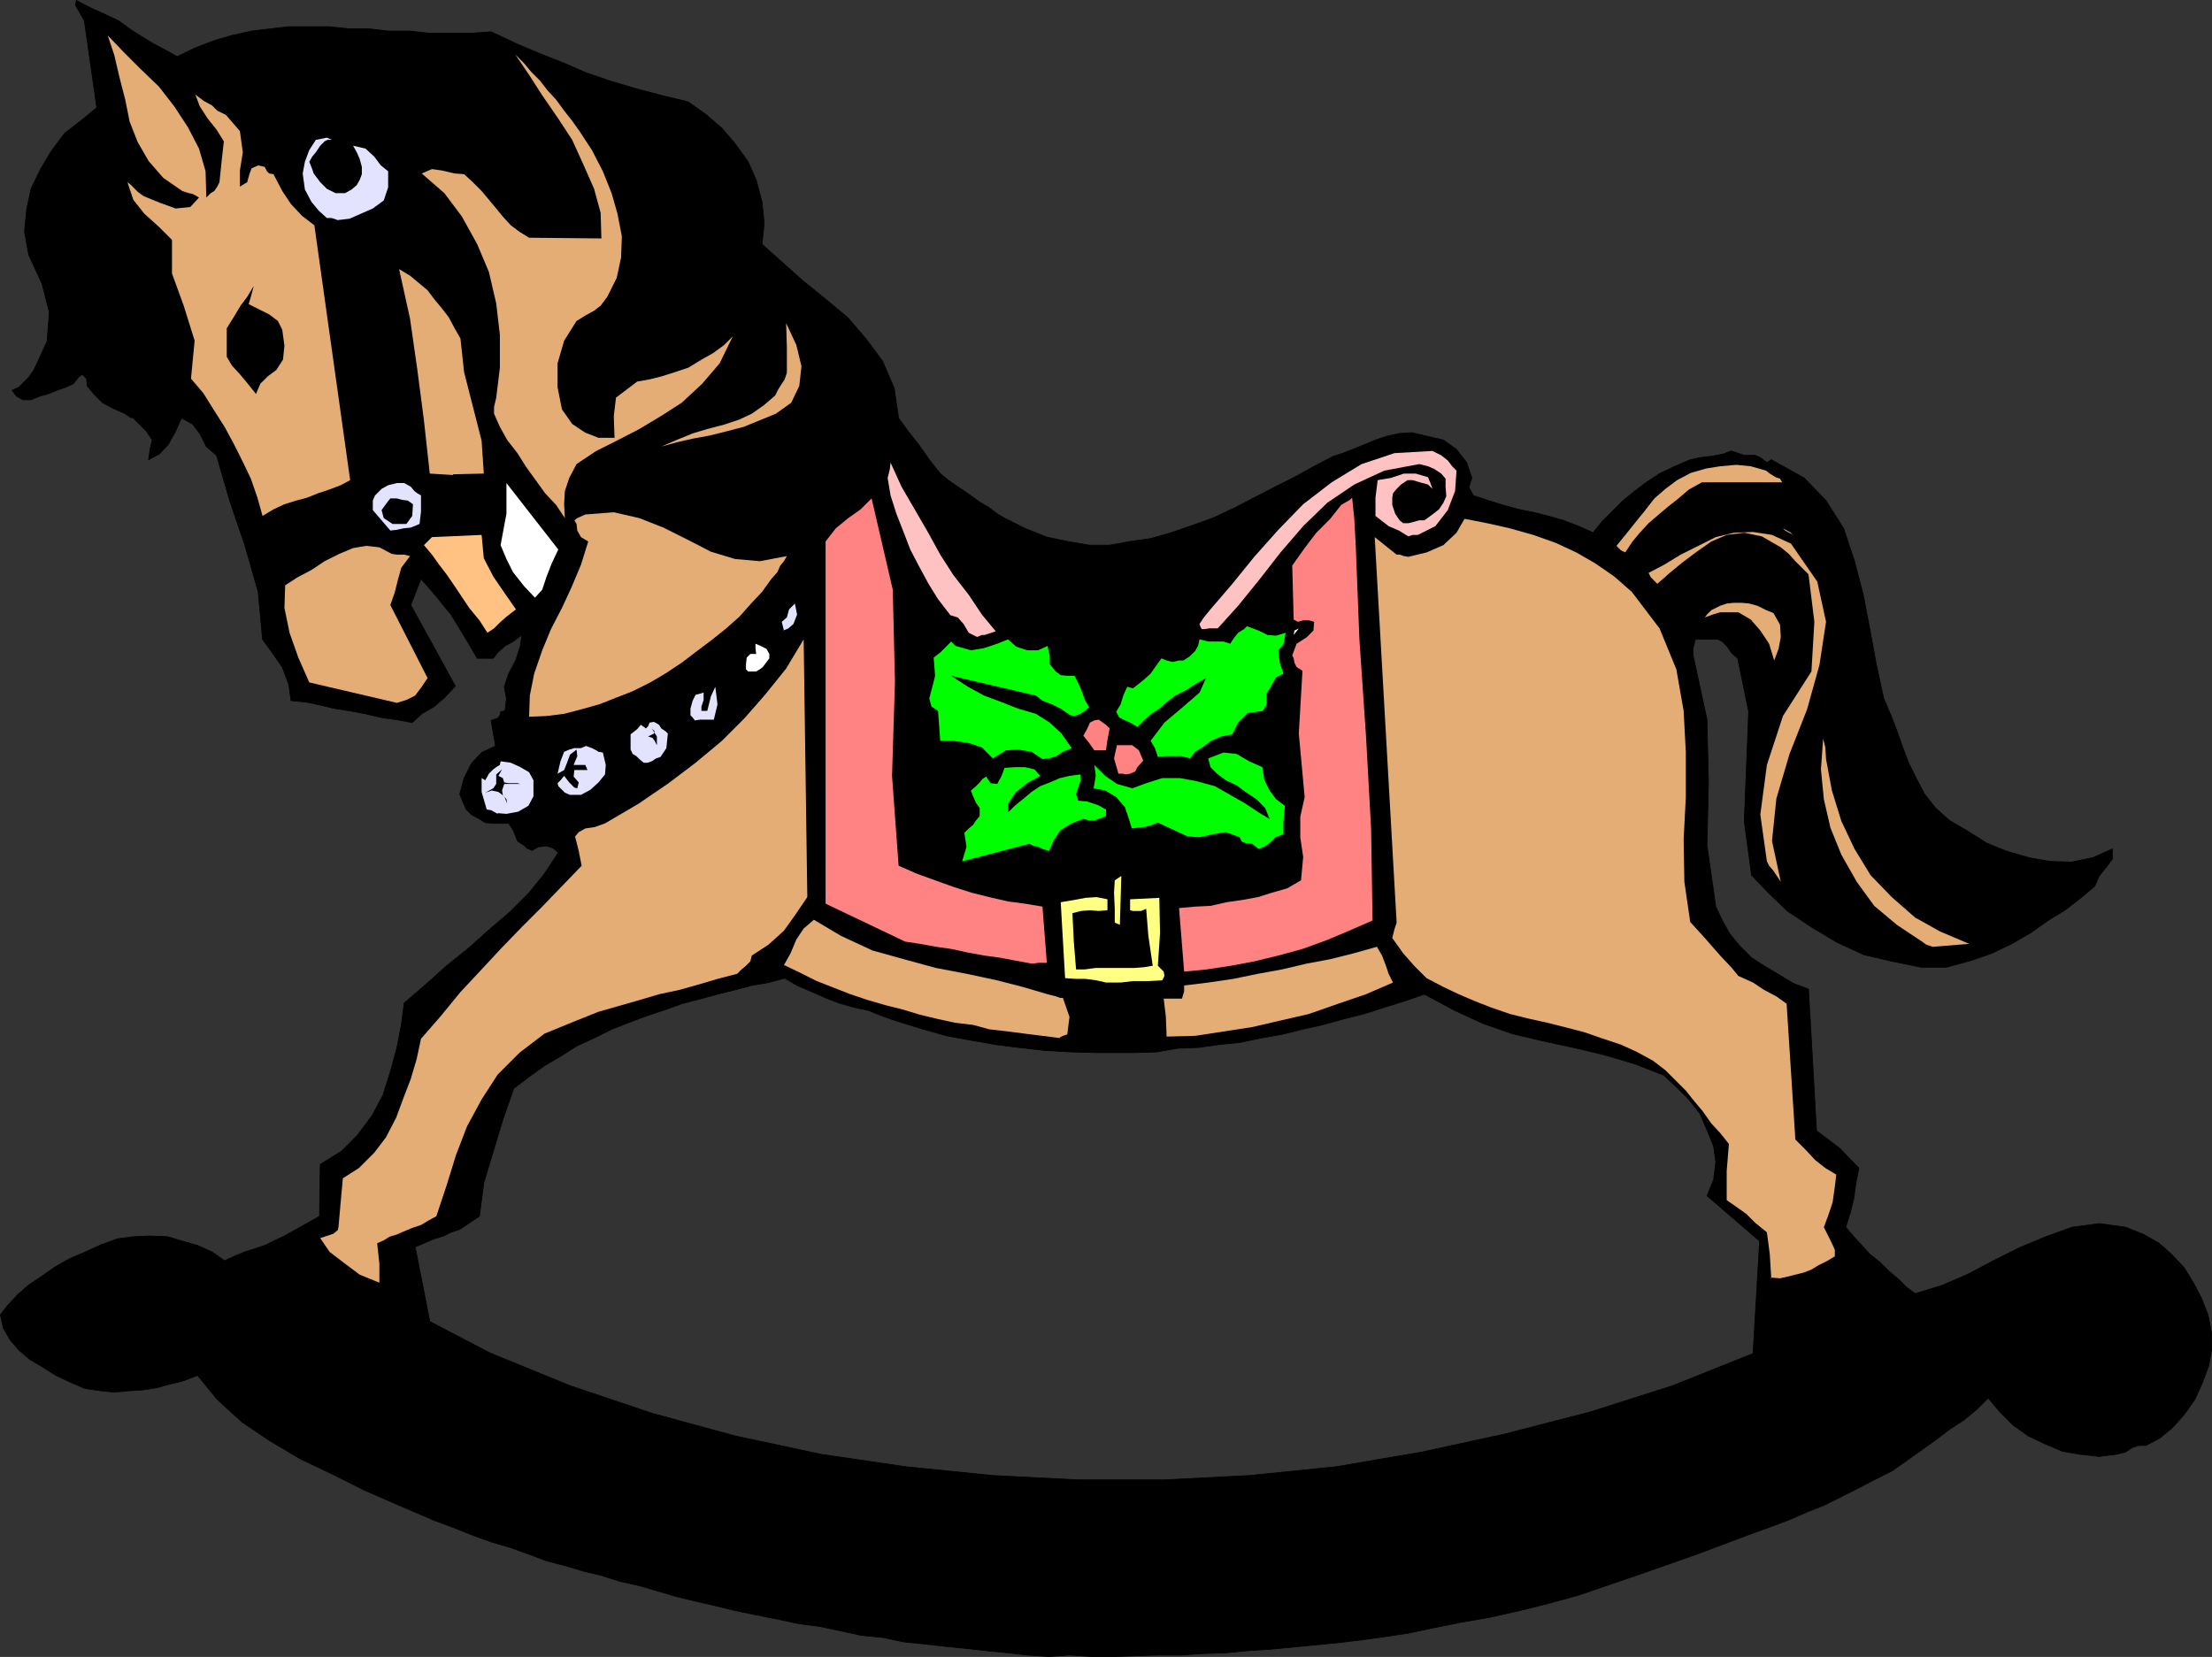
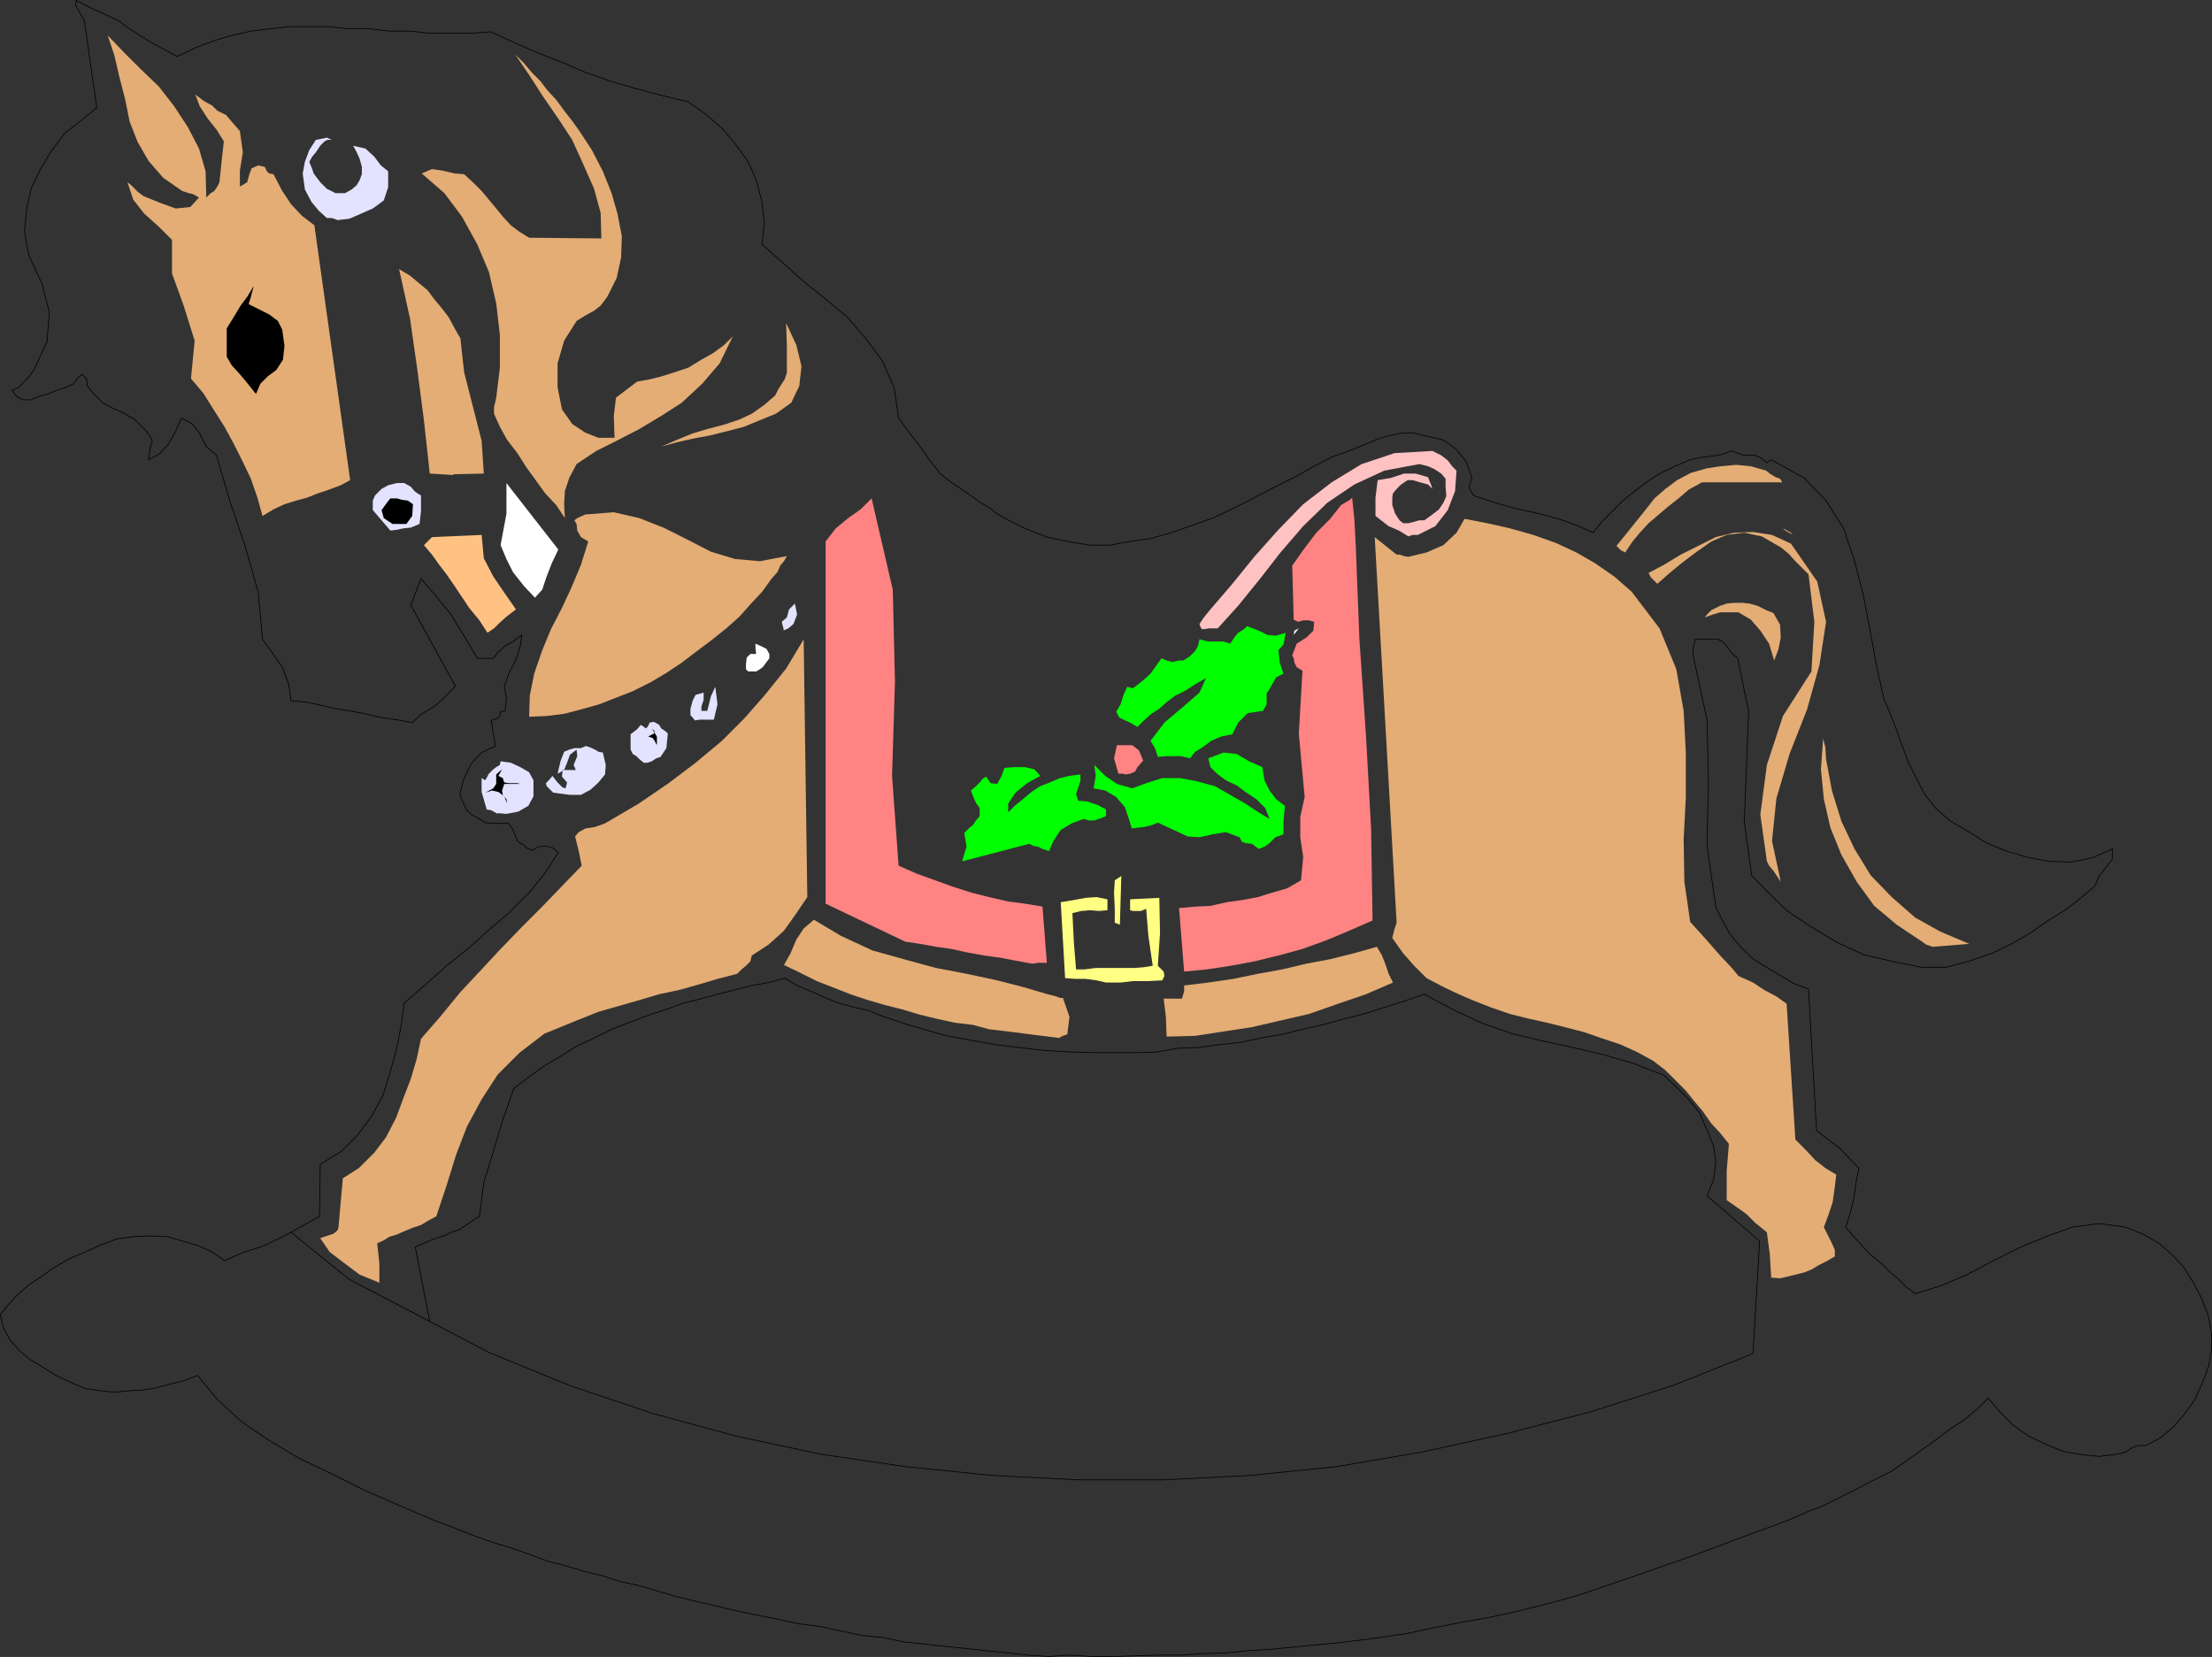
<svg xmlns="http://www.w3.org/2000/svg" xmlns:ns1="http://sodipodi.sourceforge.net/DTD/sodipodi-0.dtd" xmlns:ns2="http://www.inkscape.org/namespaces/inkscape" version="1.0" width="129.51mm" height="97.025mm" id="svg44" ns1:docname="Rocking Horse 01.wmf">
  <rect width="100%" height="100%" fill="#333333" stroke="none" />
  <ns1:namedview id="namedview44" pagecolor="#ffffff" bordercolor="#000000" borderopacity="0.25" ns2:showpageshadow="2" ns2:pageopacity="0.0" ns2:pagecheckerboard="0" ns2:deskcolor="#d1d1d1" ns2:document-units="mm" />
  <defs id="defs1">
    <pattern id="WMFhbasepattern" patternUnits="userSpaceOnUse" width="6" height="6" x="0" y="0" />
  </defs>
-   <path style="fill:#000000;fill-opacity:1;fill-rule:evenodd;stroke:none" d="m 77.164,283.073 31.189,16.323 17.776,7.273 18.261,6.141 18.422,5.01 18.907,4.04 18.746,2.748 19.23,1.939 18.907,0.97 h 18.907 l 19.069,-0.97 19.069,-1.939 18.907,-3.232 18.584,-4.04 18.746,-4.849 18.261,-5.818 17.776,-7.111 1.454,-24.889 -11.635,-10.02 1.454,-3.556 0.485,-3.879 -0.485,-3.556 -1.454,-3.556 -1.616,-3.717 -2.424,-3.071 -2.586,-2.586 -2.909,-2.748 -6.626,-2.586 -6.626,-1.939 -6.787,-1.616 -6.787,-1.455 -6.787,-1.616 -6.464,-2.263 -6.302,-2.909 -6.626,-3.556 -4.202,1.455 -4.686,1.455 -4.525,1.455 -4.525,1.131 -4.686,1.293 -4.363,0.97 -4.525,1.131 -4.686,0.808 -4.525,0.97 -4.686,0.485 -4.686,0.646 -4.525,0.162 -4.525,0.808 -4.848,0.162 h -4.525 -4.04 l -5.818,-0.162 -5.656,-0.323 -5.656,-0.646 -5.171,-0.646 -5.494,-0.97 -5.333,-0.97 -5.171,-1.455 -5.818,-1.778 -3.232,-1.131 -3.232,-1.293 -3.07,-0.646 -3.394,-0.97 -2.909,-1.131 -2.909,-1.293 -3.394,-1.455 -2.747,-1.616 -3.555,0.97 -3.717,0.646 -3.717,0.97 -3.878,0.97 -3.555,0.97 -4.363,1.131 -3.555,1.293 -4.363,1.455 -3.878,1.455 -3.717,1.455 -3.878,1.939 -3.878,1.778 -3.555,2.263 -3.555,2.101 -3.394,2.424 -3.394,2.586 -2.424,6.95 -2.101,6.95 -2.101,6.95 -0.97,7.434 -1.454,0.97 -1.454,0.97 -1.454,0.97 -1.939,0.646 -1.616,0.808 -2.101,0.646 -4.202,1.778 3.232,16.485 -17.938,-9.374 -12.766,-10.344 6.302,-3.556 0.162,-11.475 4.686,-2.909 3.555,-3.556 3.232,-4.364 2.424,-4.525 1.616,-5.172 1.454,-5.333 0.97,-5.01 0.646,-4.849 4.686,-4.04 4.686,-4.202 4.848,-3.879 4.686,-4.202 4.363,-3.717 4.363,-4.364 3.394,-4.202 3.07,-4.687 -1.131,-0.97 -1.454,-0.485 -1.778,0.162 -1.454,0.808 -1.131,-0.485 -0.646,-0.646 -0.808,-0.485 -0.646,-0.485 -0.97,-2.424 -0.97,-1.455 h -1.939 -1.454 l -1.778,-0.162 -1.293,-0.808 -1.778,-0.97 -1.131,-1.131 -0.808,-1.778 -0.646,-1.616 0.97,-3.556 1.616,-3.232 2.262,-2.424 3.07,-1.455 -0.485,-2.748 -0.485,-2.909 1.454,-0.485 0.485,-0.646 0.162,-0.808 0.97,-0.162 0.323,-2.748 -0.485,-2.586 0.97,-2.909 1.616,-3.071 0.97,-3.071 0.323,-2.424 -1.939,1.455 -1.778,0.97 -1.616,1.455 -0.97,1.293 h -0.97 -0.97 -0.97 -0.646 l -2.747,-4.687 -3.07,-5.01 -3.555,-4.364 -3.07,-3.556 -2.262,5.818 9.858,17.94 -2.424,2.586 -2.262,1.939 -2.747,1.616 -2.101,1.939 -3.555,-0.646 -3.394,-0.485 -3.394,-0.808 -3.394,-0.646 -3.232,-0.485 -3.394,-0.808 -3.07,-0.646 -3.394,-0.323 -0.485,-3.556 -1.454,-3.879 -2.262,-3.232 -2.101,-2.909 -0.97,-10.505 -2.909,-10.182 -3.394,-10.02 -2.909,-10.02 -2.262,-1.939 -1.454,-2.909 -1.616,-2.101 -2.424,-1.293 -1.293,2.909 -1.616,2.909 -1.939,2.101 -2.424,1.293 0.323,-2.424 0.485,-1.939 -1.293,-1.939 -0.97,-0.97 -0.97,-0.97 -0.97,-0.97 -0.646,-0.162 -1.131,-0.808 -2.586,-1.131 -2.424,-1.293 -1.939,-1.939 -1.454,-1.778 -0.162,-1.616 -0.97,-0.97 -0.808,0.646 -1.131,1.455 -1.778,0.808 -1.939,0.646 -1.939,0.808 -1.778,0.485 -1.939,0.808 H 5.09 L 3.636,87.678 2.666,86.385 4.121,85.738 5.414,84.445 6.383,83.475 7.514,81.859 10.423,75.556 10.908,69.091 9.292,62.788 6.383,56.485 5.414,51.314 5.898,46.303 6.868,41.778 8.969,37.414 11.393,33.374 14.302,29.495 17.857,26.748 21.412,23.839 18.665,4.606 17.857,3.152 17.21,2.02 16.726,1.212 l 0.162,-1.131 3.07,1.616 3.232,1.455 3.07,1.455 2.424,1.778 2.262,1.455 2.909,1.778 2.747,1.455 2.586,1.455 4.04,-1.939 4.202,-1.616 3.878,-1.131 4.363,-0.97 4.04,-0.485 4.202,-0.485 h 4.525 4.363 l 4.525,0.485 h 4.525 l 4.04,0.485 h 4.848 l 4.363,0.485 h 4.525 4.525 l 4.525,-0.323 5.494,2.586 5.333,2.263 5.333,2.101 4.848,2.101 5.656,1.939 5.494,1.616 5.494,1.455 5.979,1.455 3.878,2.747 3.555,3.071 2.909,3.394 2.909,4.04 1.778,4.04 1.293,4.849 0.485,4.687 -0.485,4.687 4.525,4.04 4.525,4.04 5.01,4.04 4.848,4.04 4.04,4.687 3.717,5.01 2.586,5.98 0.97,6.626 2.101,2.909 2.424,3.071 2.262,3.232 2.424,3.071 1.778,1.455 1.616,1.131 1.939,1.293 1.616,1.131 1.778,1.293 1.939,1.131 1.939,1.455 1.616,0.97 4.525,2.263 4.848,1.939 4.686,0.97 4.686,0.808 h 4.525 l 4.525,-0.808 4.525,-0.646 4.525,-1.293 4.686,-1.616 4.525,-1.616 4.848,-2.263 4.363,-2.263 4.363,-2.263 4.525,-2.263 4.363,-2.424 4.363,-2.263 2.101,-0.646 2.424,-0.97 2.424,-0.97 2.262,-0.97 2.424,-0.808 2.909,-0.646 2.747,-0.162 2.747,0.646 4.202,0.97 2.909,2.101 2.262,2.909 1.131,3.394 -0.646,2.101 0.97,1.778 3.394,1.131 3.07,0.97 3.555,0.97 3.232,0.646 3.232,0.808 3.394,0.97 3.394,1.293 3.232,1.455 1.939,-2.424 2.262,-2.263 2.424,-2.424 2.586,-2.101 2.586,-1.939 2.909,-1.939 3.394,-1.616 3.394,-1.455 2.262,-0.485 2.747,-0.323 2.424,-0.485 1.616,-0.646 1.454,0.485 1.454,0.485 h 1.131 1.293 l 1.131,0.485 0.808,0.646 0.646,0.485 0.97,-0.646 7.272,4.04 4.848,5.01 3.878,6.141 2.424,7.273 1.939,7.434 1.454,7.596 1.454,7.919 1.616,7.434 1.454,3.394 1.454,3.717 1.131,3.232 1.454,3.879 1.778,3.556 1.778,3.394 2.424,3.071 3.07,2.747 3.878,2.263 4.363,2.748 4.363,1.778 5.01,1.455 4.525,0.808 4.848,0.162 4.686,-0.97 4.363,-1.939 v 2.263 l -1.454,1.939 -1.454,1.778 -0.97,2.263 -3.07,2.586 -3.555,2.747 -3.717,2.263 -3.878,2.748 -4.202,2.424 -4.363,2.101 -4.686,1.616 -5.333,1.455 h -5.656 l -6.302,-1.293 -6.302,-1.455 -5.979,-2.748 -5.656,-3.394 -5.333,-3.556 -4.202,-4.04 -3.717,-3.879 -1.616,-11.96 0.485,-11.96 0.485,-12.283 -2.424,-11.798 -1.293,-1.131 -1.131,-1.616 -0.97,-0.97 -0.97,-0.485 h -1.454 -1.454 -0.97 -1.131 l -0.485,1.939 v 1.616 l 3.07,14.222 0.323,13.899 -0.323,13.899 1.939,13.576 1.454,3.071 1.616,2.909 2.262,2.748 2.586,2.586 2.747,1.778 3.232,1.939 3.232,1.939 3.394,1.293 1.778,31.354 2.586,1.939 2.747,2.101 2.101,2.263 1.939,1.939 -0.646,3.232 -0.485,3.556 -0.808,3.232 -0.97,3.071 1.778,2.101 1.778,1.939 1.778,1.939 2.424,1.939 1.939,1.939 1.939,1.616 1.778,1.778 1.939,1.455 5.818,-1.778 5.656,-2.424 5.818,-3.071 5.818,-2.909 5.818,-2.424 5.818,-2.101 5.979,-0.808 5.818,0.808 4.04,1.616 3.394,1.939 2.747,2.424 2.747,2.909 2.101,3.394 1.778,3.394 1.454,3.717 0.808,4.04 v 3.717 l -0.646,3.556 -1.454,3.879 -1.616,3.556 -2.262,3.232 -2.586,2.909 -2.909,2.424 -3.07,1.616 h -1.616 l -1.454,0.485 -1.454,0.97 -1.939,0.485 -3.878,0.485 -4.363,-0.485 -3.717,-0.646 -4.202,-1.778 -3.394,-1.616 -3.394,-2.424 -2.909,-2.909 -2.586,-3.071 -2.424,2.424 -2.909,2.424 -3.232,2.101 -2.747,2.101 -3.394,2.424 -3.394,2.424 -3.232,2.263 -3.878,1.939 -3.394,1.778 -3.878,1.939 -3.878,1.939 -3.717,1.455 -4.04,1.778 -3.878,1.455 -4.04,1.455 -3.878,1.455 -3.878,1.455 -3.878,1.455 -4.04,1.455 -3.717,1.293 -6.464,2.263 -6.626,2.263 -6.141,2.101 -6.464,1.778 -6.464,1.616 -6.464,1.455 -6.464,1.131 -6.464,1.293 -5.333,1.131 -5.333,0.808 -4.686,0.646 -5.333,0.646 -5.01,0.485 -5.01,0.485 -5.01,0.485 -5.171,0.323 -4.848,0.485 -5.171,0.162 -4.686,0.323 h -5.171 l -5.01,0.162 -4.686,0.162 h -4.848 l -5.01,-0.323 -4.525,0.323 -4.848,-0.323 -4.202,-0.485 -4.848,-0.485 -4.363,-0.485 -4.848,-0.485 -4.202,-0.485 -4.848,-0.485 -4.525,-0.97 -4.848,-0.485 -4.525,-0.97 -4.525,-0.97 -4.848,-0.646 -4.525,-0.97 -4.848,-0.97 -4.686,-0.97 -4.686,-1.131 -4.202,-0.97 -4.04,-0.97 -4.363,-1.293 -3.878,-1.131 -4.363,-0.97 -4.04,-1.293 -4.04,-0.97 -3.717,-1.131 -4.363,-1.131 -3.878,-1.455 -4.04,-1.455 -4.363,-1.293 -4.04,-1.455 -4.04,-1.616 -4.363,-1.616 -7.918,-3.394 -7.757,-3.394 -7.11,-3.556 -7.11,-3.394 -6.787,-4.04 -5.979,-4.04 -5.494,-5.01 -4.363,-5.333 -3.394,1.293 -2.747,0.646 -2.909,0.808 -3.232,0.485 -2.747,0.162 -3.394,0.323 -3.07,-0.323 -3.394,-0.485 -3.394,-1.455 -3.07,-1.455 -3.07,-1.939 -2.747,-1.616 -2.424,-2.101 -1.939,-2.263 -1.454,-2.586 -0.646,-2.909 1.616,-2.101 2.262,-2.424 2.424,-2.101 2.909,-1.939 2.747,-1.939 3.394,-1.939 3.394,-1.455 3.555,-1.616 3.555,-1.293 3.555,-0.485 3.717,-0.162 3.878,0.162 3.232,0.97 3.394,0.97 3.232,1.455 2.747,1.939 2.101,-0.97 2.262,-0.97 2.101,-0.646 2.424,-0.808 1.939,-0.97 2.101,-0.97 1.778,-0.97 12.766,10.344 z" id="path1" />
  <path style="fill:none;stroke:#000000;stroke-width:0.162px;stroke-linecap:round;stroke-linejoin:round;stroke-miterlimit:4;stroke-dasharray:none;stroke-opacity:1" d="m 77.164,283.073 31.189,16.323 17.776,7.273 18.261,6.141 18.422,5.01 18.907,4.04 18.746,2.748 19.23,1.939 18.907,0.97 h 18.907 l 19.069,-0.97 19.069,-1.939 18.907,-3.232 18.584,-4.04 18.746,-4.849 18.261,-5.818 17.776,-7.111 1.454,-24.889 -11.635,-10.02 1.454,-3.556 0.485,-3.879 -0.485,-3.556 -1.454,-3.556 -1.616,-3.717 -2.424,-3.071 -2.586,-2.586 -2.909,-2.748 -6.626,-2.586 -6.626,-1.939 -6.787,-1.616 -6.787,-1.455 -6.787,-1.616 -6.464,-2.263 -6.302,-2.909 -6.626,-3.556 -4.202,1.455 -4.686,1.455 -4.525,1.455 -4.525,1.131 -4.686,1.293 -4.363,0.97 -4.525,1.131 -4.686,0.808 -4.525,0.97 -4.686,0.485 -4.686,0.646 -4.525,0.162 -4.525,0.808 -4.848,0.162 h -4.525 -4.04 l -5.818,-0.162 -5.656,-0.323 -5.656,-0.646 -5.171,-0.646 -5.494,-0.97 -5.333,-0.97 -5.171,-1.455 -5.818,-1.778 -3.232,-1.131 -3.232,-1.293 -3.07,-0.646 -3.394,-0.97 -2.909,-1.131 -2.909,-1.293 -3.394,-1.455 -2.747,-1.616 -3.555,0.97 -3.717,0.646 -3.717,0.97 -3.878,0.97 -3.555,0.97 -4.363,1.131 -3.555,1.293 -4.363,1.455 -3.878,1.455 -3.717,1.455 -3.878,1.939 -3.878,1.778 -3.555,2.263 -3.555,2.101 -3.394,2.424 -3.394,2.586 -2.424,6.95 -2.101,6.95 -2.101,6.95 -0.97,7.434 -1.454,0.97 -1.454,0.97 -1.454,0.97 -1.939,0.646 -1.616,0.808 -2.101,0.646 -4.202,1.778 3.232,16.485 -17.938,-9.374 -12.766,-10.344 6.302,-3.556 0.162,-11.475 4.686,-2.909 3.555,-3.556 3.232,-4.364 2.424,-4.525 1.616,-5.172 1.454,-5.333 0.97,-5.01 0.646,-4.849 4.686,-4.04 4.686,-4.202 4.848,-3.879 4.686,-4.202 4.363,-3.717 4.363,-4.364 3.394,-4.202 3.07,-4.687 -1.131,-0.97 -1.454,-0.485 -1.778,0.162 -1.454,0.808 -1.131,-0.485 -0.646,-0.646 -0.808,-0.485 -0.646,-0.485 -0.97,-2.424 -0.97,-1.455 h -1.939 -1.454 l -1.778,-0.162 -1.293,-0.808 -1.778,-0.97 -1.131,-1.131 -0.808,-1.778 -0.646,-1.616 0.97,-3.556 1.616,-3.232 2.262,-2.424 3.07,-1.455 -0.485,-2.748 -0.485,-2.909 1.454,-0.485 0.485,-0.646 0.162,-0.808 0.97,-0.162 0.323,-2.748 -0.485,-2.586 0.97,-2.909 1.616,-3.071 0.97,-3.071 0.323,-2.424 -1.939,1.455 -1.778,0.97 -1.616,1.455 -0.97,1.293 h -0.97 -0.97 -0.97 -0.646 l -2.747,-4.687 -3.07,-5.01 -3.555,-4.364 -3.07,-3.556 -2.262,5.818 9.858,17.94 -2.424,2.586 -2.262,1.939 -2.747,1.616 -2.101,1.939 -3.555,-0.646 -3.394,-0.485 -3.394,-0.808 -3.394,-0.646 -3.232,-0.485 -3.394,-0.808 -3.07,-0.646 -3.394,-0.323 -0.485,-3.556 -1.454,-3.879 -2.262,-3.232 -2.101,-2.909 -0.97,-10.505 -2.909,-10.182 -3.394,-10.02 -2.909,-10.02 -2.262,-1.939 -1.454,-2.909 -1.616,-2.101 -2.424,-1.293 -1.293,2.909 -1.616,2.909 -1.939,2.101 -2.424,1.293 0.323,-2.424 0.485,-1.939 -1.293,-1.939 -0.97,-0.97 -0.97,-0.97 -0.97,-0.97 -0.646,-0.162 -1.131,-0.808 -2.586,-1.131 -2.424,-1.293 -1.939,-1.939 -1.454,-1.778 -0.162,-1.616 -0.97,-0.97 -0.808,0.646 -1.131,1.455 -1.778,0.808 -1.939,0.646 -1.939,0.808 -1.778,0.485 -1.939,0.808 H 5.09 L 3.636,87.678 2.666,86.385 4.121,85.738 5.414,84.445 6.383,83.475 7.514,81.859 10.423,75.556 10.908,69.091 9.292,62.788 6.383,56.485 5.414,51.314 5.898,46.303 6.868,41.778 8.969,37.414 11.393,33.374 14.302,29.495 17.857,26.748 21.412,23.839 18.665,4.606 17.857,3.152 17.21,2.02 16.726,1.212 l 0.162,-1.131 3.07,1.616 3.232,1.455 3.07,1.455 2.424,1.778 2.262,1.455 2.909,1.778 2.747,1.455 2.586,1.455 4.04,-1.939 4.202,-1.616 3.878,-1.131 4.363,-0.97 4.04,-0.485 4.202,-0.485 h 4.525 4.363 l 4.525,0.485 h 4.525 l 4.04,0.485 h 4.848 l 4.363,0.485 h 4.525 4.525 l 4.525,-0.323 5.494,2.586 5.333,2.263 5.333,2.101 4.848,2.101 5.656,1.939 5.494,1.616 5.494,1.455 5.979,1.455 3.878,2.747 3.555,3.071 2.909,3.394 2.909,4.04 1.778,4.04 1.293,4.849 0.485,4.687 -0.485,4.687 4.525,4.04 4.525,4.04 5.01,4.04 4.848,4.04 4.04,4.687 3.717,5.01 2.586,5.98 0.97,6.626 2.101,2.909 2.424,3.071 2.262,3.232 2.424,3.071 1.778,1.455 1.616,1.131 1.939,1.293 1.616,1.131 1.778,1.293 1.939,1.131 1.939,1.455 1.616,0.97 4.525,2.263 4.848,1.939 4.686,0.97 4.686,0.808 h 4.525 l 4.525,-0.808 4.525,-0.646 4.525,-1.293 4.686,-1.616 4.525,-1.616 4.848,-2.263 4.363,-2.263 4.363,-2.263 4.525,-2.263 4.363,-2.424 4.363,-2.263 2.101,-0.646 2.424,-0.97 2.424,-0.97 2.262,-0.97 2.424,-0.808 2.909,-0.646 2.747,-0.162 2.747,0.646 4.202,0.97 2.909,2.101 2.262,2.909 1.131,3.394 -0.646,2.101 0.97,1.778 3.394,1.131 3.07,0.97 3.555,0.97 3.232,0.646 3.232,0.808 3.394,0.97 3.394,1.293 3.232,1.455 1.939,-2.424 2.262,-2.263 2.424,-2.424 2.586,-2.101 2.586,-1.939 2.909,-1.939 3.394,-1.616 3.394,-1.455 2.262,-0.485 2.747,-0.323 2.424,-0.485 1.616,-0.646 1.454,0.485 1.454,0.485 h 1.131 1.293 l 1.131,0.485 0.808,0.646 0.646,0.485 0.97,-0.646 7.272,4.04 4.848,5.01 3.878,6.141 2.424,7.273 1.939,7.434 1.454,7.596 1.454,7.919 1.616,7.434 1.454,3.394 1.454,3.717 1.131,3.232 1.454,3.879 1.778,3.556 1.778,3.394 2.424,3.071 3.07,2.747 3.878,2.263 4.363,2.748 4.363,1.778 5.01,1.455 4.525,0.808 4.848,0.162 4.686,-0.97 4.363,-1.939 v 2.263 l -1.454,1.939 -1.454,1.778 -0.97,2.263 -3.07,2.586 -3.555,2.747 -3.717,2.263 -3.878,2.748 -4.202,2.424 -4.363,2.101 -4.686,1.616 -5.333,1.455 h -5.656 l -6.302,-1.293 -6.302,-1.455 -5.979,-2.748 -5.656,-3.394 -5.333,-3.556 -4.202,-4.04 -3.717,-3.879 -1.616,-11.96 0.485,-11.96 0.485,-12.283 -2.424,-11.798 -1.293,-1.131 -1.131,-1.616 -0.97,-0.97 -0.97,-0.485 h -1.454 -1.454 -0.97 -1.131 l -0.485,1.939 v 1.616 l 3.07,14.222 0.323,13.899 -0.323,13.899 1.939,13.576 1.454,3.071 1.616,2.909 2.262,2.748 2.586,2.586 2.747,1.778 3.232,1.939 3.232,1.939 3.394,1.293 1.778,31.354 2.586,1.939 2.747,2.101 2.101,2.263 1.939,1.939 -0.646,3.232 -0.485,3.556 -0.808,3.232 -0.97,3.071 1.778,2.101 1.778,1.939 1.778,1.939 2.424,1.939 1.939,1.939 1.939,1.616 1.778,1.778 1.939,1.455 5.818,-1.778 5.656,-2.424 5.818,-3.071 5.818,-2.909 5.818,-2.424 5.818,-2.101 5.979,-0.808 5.818,0.808 4.04,1.616 3.394,1.939 2.747,2.424 2.747,2.909 2.101,3.394 1.778,3.394 1.454,3.717 0.808,4.04 v 3.717 l -0.646,3.556 -1.454,3.879 -1.616,3.556 -2.262,3.232 -2.586,2.909 -2.909,2.424 -3.07,1.616 h -1.616 l -1.454,0.485 -1.454,0.97 -1.939,0.485 -3.878,0.485 -4.363,-0.485 -3.717,-0.646 -4.202,-1.778 -3.394,-1.616 -3.394,-2.424 -2.909,-2.909 -2.586,-3.071 -2.424,2.424 -2.909,2.424 -3.232,2.101 -2.747,2.101 -3.394,2.424 -3.394,2.424 -3.232,2.263 -3.878,1.939 -3.394,1.778 -3.878,1.939 -3.878,1.939 -3.717,1.455 -4.04,1.778 -3.878,1.455 -4.04,1.455 -3.878,1.455 -3.878,1.455 -3.878,1.455 -4.04,1.455 -3.717,1.293 -6.464,2.263 -6.626,2.263 -6.141,2.101 -6.464,1.778 -6.464,1.616 -6.464,1.455 -6.464,1.131 -6.464,1.293 -5.333,1.131 -5.333,0.808 -4.686,0.646 -5.333,0.646 -5.01,0.485 -5.01,0.485 -5.01,0.485 -5.171,0.323 -4.848,0.485 -5.171,0.162 -4.686,0.323 h -5.171 l -5.01,0.162 -4.686,0.162 h -4.848 l -5.01,-0.323 -4.525,0.323 -4.848,-0.323 -4.202,-0.485 -4.848,-0.485 -4.363,-0.485 -4.848,-0.485 -4.202,-0.485 -4.848,-0.485 -4.525,-0.97 -4.848,-0.485 -4.525,-0.97 -4.525,-0.97 -4.848,-0.646 -4.525,-0.97 -4.848,-0.97 -4.686,-0.97 -4.686,-1.131 -4.202,-0.97 -4.04,-0.97 -4.363,-1.293 -3.878,-1.131 -4.363,-0.97 -4.04,-1.293 -4.04,-0.97 -3.717,-1.131 -4.363,-1.131 -3.878,-1.455 -4.04,-1.455 -4.363,-1.293 -4.04,-1.455 -4.04,-1.616 -4.363,-1.616 -7.918,-3.394 -7.757,-3.394 -7.11,-3.556 -7.11,-3.394 -6.787,-4.04 -5.979,-4.04 -5.494,-5.01 -4.363,-5.333 -3.394,1.293 -2.747,0.646 -2.909,0.808 -3.232,0.485 -2.747,0.162 -3.394,0.323 -3.07,-0.323 -3.394,-0.485 -3.394,-1.455 -3.07,-1.455 -3.07,-1.939 -2.747,-1.616 -2.424,-2.101 -1.939,-2.263 -1.454,-2.586 -0.646,-2.909 1.616,-2.101 2.262,-2.424 2.424,-2.101 2.909,-1.939 2.747,-1.939 3.394,-1.939 3.394,-1.455 3.555,-1.616 3.555,-1.293 3.555,-0.485 3.717,-0.162 3.878,0.162 3.232,0.97 3.394,0.97 3.232,1.455 2.747,1.939 2.101,-0.97 2.262,-0.97 2.101,-0.646 2.424,-0.808 1.939,-0.97 2.101,-0.97 1.778,-0.97 12.766,10.344 v 0" id="path2" />
  <path style="fill:#e3ad75;fill-opacity:1;fill-rule:evenodd;stroke:none" d="m 391.799,282.75 2.101,0.162 1.454,-0.323 1.939,-0.485 1.939,-0.485 1.616,-0.646 1.616,-0.97 1.939,-0.97 1.616,-0.97 v -1.455 l -0.646,-1.455 -0.808,-1.616 -0.97,-1.939 0.97,-2.586 0.97,-2.909 0.485,-3.394 0.323,-2.748 -2.424,-1.455 -2.262,-1.778 -1.939,-2.101 -2.424,-2.424 -1.939,-30.061 -2.262,-1.616 -2.747,-1.455 -2.424,-1.616 -3.232,-1.455 -1.454,-1.778 -2.586,-2.748 -3.394,-3.879 -3.232,-3.556 -1.293,-8.889 -0.162,-9.374 0.485,-9.374 v -9.859 l -0.485,-9.212 -1.616,-9.212 -3.717,-9.051 -6.141,-8.081 -3.878,-3.394 -4.202,-2.909 -4.202,-2.424 -4.525,-2.101 -5.01,-1.778 -5.171,-1.455 -5.01,-1.131 -5.01,-0.97 -1.778,3.071 -2.909,2.748 -3.717,1.616 -4.04,0.97 -0.97,-0.162 -0.97,-0.323 h -0.646 l -4.848,-3.879 4.848,85.334 -0.485,1.455 -0.485,1.939 2.424,3.394 2.424,2.748 2.747,2.748 3.717,1.939 3.394,1.616 3.394,1.455 3.717,1.455 4.202,1.455 3.878,0.97 4.363,0.97 3.878,0.97 4.363,1.131 3.717,1.293 4.363,1.455 3.555,1.616 3.555,1.939 2.747,2.101 2.101,2.101 2.424,2.424 1.939,2.424 1.778,2.101 1.939,2.747 1.939,2.101 1.939,2.424 -0.485,5.98 v 6.465 l 2.101,1.455 2.262,1.616 1.939,1.939 2.586,2.101 0.646,4.849 0.323,5.333 v 0 z" id="path3" />
  <path style="fill:#e3ad75;fill-opacity:1;fill-rule:evenodd;stroke:none" d="m 83.951,283.72 v -4.04 l -0.485,-4.525 1.454,-0.646 1.293,-0.808 1.616,-0.485 1.454,-0.646 1.939,-0.808 1.939,-0.646 1.616,-0.97 1.778,-0.97 2.262,-6.788 2.101,-6.788 2.424,-6.303 3.232,-5.98 3.555,-5.495 4.848,-4.849 5.494,-4.202 7.11,-2.909 4.848,-1.939 4.525,-1.293 4.525,-1.293 4.363,-1.293 4.525,-0.97 4.04,-1.131 4.363,-1.293 4.363,-1.131 0.97,-0.97 0.97,-0.808 0.97,-0.97 0.323,-1.293 3.717,-2.424 3.394,-3.071 2.424,-3.394 2.747,-4.04 -0.808,-57.051 -3.878,6.465 -4.686,5.818 -4.525,5.172 -5.01,5.01 -5.818,4.849 -5.979,4.525 -6.626,4.525 -7.434,4.364 -2.262,0.808 -2.101,0.323 -1.454,0.808 -0.808,0.97 0.808,3.232 0.646,3.232 -4.363,4.525 -4.363,4.525 -4.525,4.525 -4.686,4.849 -4.202,4.525 -4.686,5.01 -4.363,5.333 -4.363,5.01 -0.97,4.525 -1.293,4.364 -1.616,4.202 -1.616,4.364 -2.262,4.364 -2.586,3.394 -3.394,3.394 -3.555,2.263 -0.485,5.333 -0.485,5.495 -0.162,0.646 -0.97,0.808 -1.454,0.485 -1.454,0.485 2.101,3.071 3.394,2.586 3.232,2.424 4.363,1.778 v 0 z" id="path4" />
  <path style="fill:#e3ad75;fill-opacity:1;fill-rule:evenodd;stroke:none" d="m 258.156,229.416 6.302,-0.162 6.302,-0.97 6.302,-0.97 6.302,-1.455 6.302,-1.455 6.464,-2.263 6.141,-2.101 5.979,-2.586 -0.97,-1.939 -0.646,-1.939 -0.808,-2.101 -1.131,-1.939 -5.171,1.455 -5.171,1.293 -5.171,0.97 -5.494,1.293 -5.333,0.97 -5.494,1.131 -5.494,0.808 -5.333,0.646 v 1.293 l -0.485,1.616 h -0.646 -1.293 -0.97 -1.131 l 0.485,4.04 0.162,4.364 z" id="path5" />
  <path style="fill:#e3ad75;fill-opacity:1;fill-rule:evenodd;stroke:none" d="m 234.562,229.578 0.646,-0.323 0.97,-0.323 0.485,-3.879 -1.454,-4.202 h -0.646 l -0.808,-0.323 -0.646,-0.162 -1.293,-0.323 -5.494,-1.616 -5.656,-1.455 -6.787,-1.455 -6.787,-1.293 -7.11,-1.939 -6.949,-1.939 -6.949,-3.232 -5.979,-3.556 -2.262,1.939 -1.616,2.424 -1.293,3.071 -1.454,2.586 3.394,1.616 3.878,1.939 3.717,1.455 3.717,1.455 3.878,1.293 3.878,1.131 3.878,0.97 3.717,1.131 4.04,0.97 3.717,0.808 4.04,0.485 3.555,0.97 4.202,0.485 3.717,0.485 3.878,0.485 3.878,0.485 v 0 z" id="path6" />
  <path style="fill:#ffff83;fill-opacity:1;fill-rule:evenodd;stroke:none" d="m 244.743,217.456 h 3.232 l 2.747,-0.323 h 3.394 l 3.07,-0.162 0.485,-0.97 -0.162,-0.97 -0.808,-0.808 -0.485,-0.485 0.485,-7.273 -0.162,-7.758 -6.464,0.323 v 0.646 1.778 l 0.646,0.162 h 0.808 0.97 l 1.131,-0.485 0.485,5.98 0.97,6.626 -1.939,0.323 -2.101,0.162 h -2.101 -2.262 -1.939 -2.262 l -2.424,0.323 h -1.939 l -0.485,-5.98 -0.323,-6.465 1.939,-0.485 1.939,-0.162 1.939,0.162 1.939,-0.162 v -0.97 -1.455 l -2.424,-0.485 -2.424,0.162 -2.586,0.485 -2.909,0.485 0.97,16.808 2.424,0.162 h 2.101 l 2.424,0.323 2.101,0.485 z" id="path7" />
  <path style="fill:#ff8383;fill-opacity:1;fill-rule:evenodd;stroke:none" d="m 262.034,215.032 5.01,-0.485 5.333,-0.808 5.171,-0.97 5.333,-1.293 5.333,-1.455 5.333,-1.939 5.01,-2.101 5.171,-2.263 -0.323,-20.364 -1.131,-20.525 -1.454,-21.334 -0.808,-20.687 -0.323,-5.98 -0.485,-4.687 -0.485,0.485 -1.939,1.131 -2.424,3.071 -3.07,3.071 -2.586,3.394 -2.747,3.879 0.323,11.96 0.97,0.485 1.131,-0.323 h 1.293 l 1.131,0.323 -0.162,1.939 -1.454,1.455 -2.262,1.455 -0.97,2.586 0.323,0.646 0.162,0.97 0.485,0.97 1.293,0.808 -0.808,13.899 1.293,14.061 -0.97,4.364 v 4.525 l 0.646,4.364 -0.485,5.172 -3.07,1.778 -3.394,0.97 -3.07,0.97 -3.555,0.646 -3.394,0.485 -3.555,0.808 -3.394,0.162 -3.555,0.323 z" id="path8" />
  <path style="fill:#e3ad75;fill-opacity:1;fill-rule:evenodd;stroke:none" d="m 427.836,209.537 7.918,-0.646 -6.464,-2.748 -5.494,-3.071 -5.171,-4.525 -4.686,-4.849 -3.555,-5.818 -2.909,-6.141 -2.101,-6.788 -1.293,-6.95 -0.162,-2.586 -0.485,-1.939 -0.485,6.788 0.646,6.626 1.454,6.303 2.424,5.98 3.394,5.98 3.878,5.333 5.01,4.202 5.818,3.879 0.646,0.485 0.97,0.323 0.485,0.162 h 0.162 z" id="path9" />
  <path style="fill:#ff8383;fill-opacity:1;fill-rule:evenodd;stroke:none" d="m 228.26,213.254 h 0.485 l 0.97,-0.162 h 0.97 0.97 l -0.97,-12.445 -3.878,-0.646 -3.717,-0.485 -4.202,-0.97 -3.878,-0.97 -4.04,-1.293 -4.04,-1.455 -4.04,-1.455 -4.04,-1.778 -1.454,-19.879 0.646,-20.849 -0.485,-20.364 -4.686,-20.202 -2.424,2.424 -2.747,1.939 -2.747,2.263 -2.262,2.909 v 40.081 40.081 l 17.614,8.404 3.232,0.485 3.555,0.646 3.394,0.485 3.717,0.808 3.555,0.646 3.555,0.485 3.394,0.646 z" id="path10" />
  <path style="fill:#ffff83;fill-opacity:1;fill-rule:evenodd;stroke:none" d="m 247.813,204.689 0.323,-10.828 -1.454,0.97 -0.162,2.748 0.162,3.556 v 3.071 l 0.808,0.323 0.485,0.162 v 0 z" id="path11" />
  <path style="fill:#e3ad75;fill-opacity:1;fill-rule:evenodd;stroke:none" d="m 394.061,195.153 -1.939,-9.051 0.97,-9.374 2.909,-9.859 3.878,-9.859 2.747,-9.859 1.454,-9.535 -1.939,-8.889 -5.818,-8.404 -4.202,-1.939 -4.202,-0.646 -4.202,0.162 -4.04,0.97 -3.878,1.939 -3.878,1.939 -3.717,2.263 -3.394,1.778 0.485,0.97 1.454,1.455 2.747,-2.424 2.747,-2.263 3.232,-2.424 3.232,-2.263 3.394,-1.455 3.878,-0.485 3.878,0.808 4.202,2.424 1.778,1.455 1.454,1.616 1.454,1.455 1.454,1.455 1.293,10.505 -0.646,10.99 -6.302,9.859 -3.555,10.828 -1.454,10.99 1.454,10.344 0.485,0.97 0.97,1.131 0.646,0.97 0.97,1.455 z" id="path12" />
  <path style="fill:#00ff00;fill-opacity:1;fill-rule:evenodd;stroke:none" d="m 212.908,190.628 14.867,-3.879 0.97,0.485 0.97,0.162 0.97,0.485 1.454,0.485 0.97,-2.263 1.616,-2.424 2.424,-1.455 2.586,-0.97 1.293,0.323 h 1.131 l 1.454,-0.485 1.131,-0.485 v -1.455 l -1.778,-0.97 -2.424,-0.808 -1.939,-0.162 -0.485,-1.455 0.485,-1.455 0.485,-1.455 v -1.455 l -2.424,0.323 -2.101,0.485 -2.262,0.97 -2.101,0.808 -1.939,1.293 -1.939,1.616 -1.778,1.455 -1.454,1.455 v -1.939 l 1.616,-2.424 2.586,-2.101 2.909,-1.616 -1.293,-1.455 -2.101,-0.485 h -2.262 l -2.262,0.162 -0.646,1.778 -0.97,1.778 -1.454,-0.162 -0.97,-1.455 -0.808,0.485 -0.646,0.808 -0.808,0.808 -1.131,0.97 0.485,1.293 0.646,1.455 0.808,1.131 v 1.778 l -0.808,0.97 -0.646,0.97 -0.97,0.808 -0.97,0.97 0.485,3.071 z" id="path13" />
  <path style="fill:#00ff00;fill-opacity:1;fill-rule:evenodd;stroke:none" d="m 278.517,187.88 1.293,-0.485 1.131,-0.808 1.293,-1.293 1.778,-0.646 v -2.909 l 0.323,-3.394 -1.939,-1.455 -1.454,-1.939 -1.131,-2.263 -0.485,-2.909 -2.909,-1.293 -2.747,-1.616 -2.909,-0.323 -3.394,1.293 0.485,1.939 1.454,1.455 1.939,1.455 2.424,1.131 1.939,1.455 2.424,1.616 1.939,1.939 0.97,2.424 -2.424,-1.455 -2.909,-1.939 -3.394,-1.939 -3.394,-1.939 -4.202,-1.131 -3.555,-0.646 h -3.878 l -3.555,1.131 -3.07,1.131 -3.394,-0.97 -2.586,-1.778 -2.424,-2.424 0.323,2.424 -0.485,2.748 2.586,0.485 2.424,1.455 1.939,2.263 0.97,2.909 0.485,1.616 0.162,0.162 1.131,-0.162 1.454,-0.162 1.454,-0.323 1.616,-0.646 6.626,3.071 2.586,0.162 2.909,-0.646 2.909,-0.485 3.07,1.131 0.485,0.97 0.808,0.323 1.454,0.162 z" id="path14" />
  <path style="fill:#e3e3ff;fill-opacity:1;fill-rule:evenodd;stroke:none" d="m 110.13,179.961 1.939,0.162 2.586,-0.485 2.262,-1.293 1.131,-2.101 v -1.778 -1.778 l -0.97,-1.778 -1.939,-1.131 -2.101,-0.97 -2.262,-0.323 -0.162,0.808 -0.808,0.485 -0.646,0.485 -0.97,0.97 -0.808,1.455 -0.808,-0.485 v 3.071 l 1.131,3.879 0.97,0.162 1.454,0.808 v 0 z" id="path15" />
-   <path style="fill:#e3e3ff;fill-opacity:1;fill-rule:evenodd;stroke:none" d="m 126.129,175.921 h 2.424 l 2.101,-1.131 1.778,-1.616 1.454,-1.778 0.162,-2.101 -0.646,-2.748 -0.97,-0.162 -0.485,-0.323 -0.97,-0.485 -1.293,-0.485 -1.131,0.485 h -1.454 l -1.131,0.323 -1.131,0.485 -0.808,2.101 -0.646,2.748 1.454,-0.808 0.646,-1.616 0.646,-1.778 1.454,-1.131 0.162,1.455 -0.808,1.939 h 0.646 0.97 0.97 l 0.485,1.131 h -0.485 -0.97 -0.808 -0.646 l -0.162,1.455 1.131,1.293 -0.323,1.293 -0.646,-0.162 -1.131,-1.131 -1.131,-1.455 -0.808,0.97 -0.646,0.646 0.162,0.646 0.808,0.808 0.646,0.646 z" id="path16" />
+   <path style="fill:#e3e3ff;fill-opacity:1;fill-rule:evenodd;stroke:none" d="m 126.129,175.921 h 2.424 l 2.101,-1.131 1.778,-1.616 1.454,-1.778 0.162,-2.101 -0.646,-2.748 -0.97,-0.162 -0.485,-0.323 -0.97,-0.485 -1.293,-0.485 -1.131,0.485 h -1.454 l -1.131,0.323 -1.131,0.485 -0.808,2.101 -0.646,2.748 1.454,-0.808 0.646,-1.616 0.646,-1.778 1.454,-1.131 0.162,1.455 -0.808,1.939 l 0.485,1.131 h -0.485 -0.97 -0.808 -0.646 l -0.162,1.455 1.131,1.293 -0.323,1.293 -0.646,-0.162 -1.131,-1.131 -1.131,-1.455 -0.808,0.97 -0.646,0.646 0.162,0.646 0.808,0.808 0.646,0.646 z" id="path16" />
  <path style="fill:#ff8383;fill-opacity:1;fill-rule:evenodd;stroke:none" d="m 247.329,171.234 h 1.131 l 0.646,0.162 0.97,-0.162 1.131,-0.485 0.485,-0.97 1.293,-1.455 -0.97,-2.263 -1.454,-1.131 h -0.485 -0.97 -0.97 -0.97 l -0.646,2.909 0.97,3.394 v 0 z" id="path17" />
  <path style="fill:#00ff00;fill-opacity:1;fill-rule:evenodd;stroke:none" d="m 263.327,167.84 1.131,-1.455 1.616,-0.97 1.939,-1.455 2.262,-0.97 2.424,-0.485 1.293,-2.586 2.101,-2.101 3.394,-0.485 0.808,-1.455 v -2.424 l 0.646,-0.97 0.808,-1.455 0.646,-1.131 1.616,-0.808 -0.808,-2.424 -0.323,-2.748 1.131,-1.293 0.485,-2.586 -2.101,0.646 -1.939,-0.162 -1.939,-0.97 -2.586,-0.97 -0.646,0.646 -1.293,0.808 -0.808,0.97 -0.97,1.455 -1.454,-0.485 h -1.454 -1.939 l -1.939,-0.485 -0.323,1.455 -0.646,1.131 -1.131,1.131 -1.454,0.97 h -0.97 l -1.454,0.323 -1.293,-0.323 -1.131,-0.485 -1.293,1.778 -1.131,1.616 -1.616,1.455 -2.262,1.778 -1.293,-0.323 -0.808,1.778 -0.646,2.101 -0.97,1.616 0.646,1.293 1.293,0.646 1.131,0.485 1.616,0.97 1.454,-1.455 1.616,-1.455 1.778,-1.131 1.616,-1.455 1.939,-1.455 2.262,-1.131 2.262,-1.455 2.262,-1.293 -1.454,3.232 -3.555,3.071 -4.202,3.556 -3.07,4.04 0.97,1.616 0.646,1.939 1.778,-0.162 h 1.616 1.778 z" id="path18" />
-   <path style="fill:#00ff00;fill-opacity:1;fill-rule:evenodd;stroke:none" d="m 230.684,168.001 1.454,-0.162 1.616,-0.485 1.454,-0.97 1.939,-0.808 -2.262,-3.232 -2.586,-2.424 -3.07,-1.939 -3.878,-1.131 -3.717,-1.455 -3.878,-1.455 -3.555,-1.939 -3.717,-2.424 18.746,4.364 1.454,1.131 2.101,0.808 1.939,0.97 2.101,1.455 0.97,0.162 1.293,-0.485 0.97,-0.646 0.97,-0.808 -0.97,-1.616 -0.485,-1.455 -0.808,-1.939 -0.97,-1.939 h -1.454 l -1.616,-0.162 -1.131,-0.808 -1.293,-1.616 v -1.778 l -0.485,-2.263 -2.101,0.97 h -2.424 l -2.424,-0.808 -1.778,-1.616 -2.424,0.97 -2.909,0.97 -2.909,0.485 -3.394,-0.97 -0.97,-0.97 -0.97,0.97 -1.454,1.455 -1.454,1.131 0.323,4.04 -1.293,5.01 0.485,1.778 1.454,0.97 0.485,6.626 h 2.909 l 3.394,0.485 2.909,0.97 2.424,2.424 2.909,-1.778 2.747,-0.162 2.909,0.485 z" id="path19" />
  <path style="fill:#e3e3ff;fill-opacity:1;fill-rule:evenodd;stroke:none" d="m 142.45,168.81 h 0.808 l 0.97,-0.323 0.97,-0.646 0.97,-0.323 1.293,-1.939 0.323,-3.232 -0.485,-0.485 -0.97,-0.646 -0.485,-0.808 -1.131,-0.646 -0.97,0.162 -0.323,0.808 -0.485,0.485 -1.131,-0.808 -0.808,0.97 -1.454,1.131 v 1.455 1.939 l 0.485,0.97 0.808,0.485 0.646,0.646 0.97,0.808 z" id="path20" />
-   <path style="fill:#ff8383;fill-opacity:1;fill-rule:evenodd;stroke:none" d="m 242.157,166.062 h 0.323 0.646 0.485 1.131 l 0.323,-2.263 0.485,-2.586 -0.808,-0.808 -1.616,-1.131 -0.97,0.162 -0.97,0.485 -0.646,1.455 -0.808,1.455 1.293,1.616 1.131,1.616 z" id="path21" />
  <path style="fill:#e3e3ff;fill-opacity:1;fill-rule:evenodd;stroke:none" d="m 153.762,159.436 1.131,-0.162 h 0.97 0.646 1.454 l 0.808,-3.394 -0.485,-3.879 -0.97,2.101 -0.808,3.232 h -1.293 v -0.97 l 0.485,-1.455 v -1.616 l -1.778,0.485 -0.646,1.293 -0.485,1.778 v 1.455 l 0.485,0.485 0.485,0.646 z" id="path22" />
  <path style="fill:#e3ad75;fill-opacity:1;fill-rule:evenodd;stroke:none" d="m 117.079,158.628 3.878,-0.162 3.878,-0.485 3.717,-0.97 4.04,-1.131 3.717,-1.455 3.717,-1.455 3.878,-1.939 3.555,-2.101 3.394,-2.263 3.394,-2.586 3.232,-2.424 3.232,-2.586 2.909,-2.586 2.586,-2.909 2.424,-2.586 2.101,-2.909 1.293,-1.455 0.646,-1.455 0.808,-0.97 0.646,-1.131 -5.979,1.131 -5.494,-0.485 -5.333,-1.616 -5.333,-2.748 -5.171,-2.586 -5.333,-2.101 -5.656,-1.293 -6.302,0.485 -1.778,0.808 -0.646,0.485 0.485,0.808 0.162,1.455 0.808,1.455 1.616,0.97 -1.616,5.172 -2.101,5.01 -2.101,4.525 -2.424,4.687 -1.939,4.687 -1.778,5.172 -0.97,4.849 -0.162,4.849 v 0 z" id="path23" />
-   <path style="fill:#e3ad75;fill-opacity:1;fill-rule:evenodd;stroke:none" d="m 87.829,155.557 2.101,-0.646 1.939,-0.97 1.454,-1.939 1.293,-1.939 -8.242,-16.162 0.97,-2.748 0.646,-2.586 0.808,-2.909 1.939,-2.586 -1.293,-0.323 H 88.799 87.829 l -1.131,-0.162 -2.747,-1.455 -2.909,-0.323 -2.909,0.485 -3.07,1.293 -3.232,1.616 -2.909,1.939 -3.07,1.616 -2.747,1.778 -0.162,5.01 1.131,5.495 1.939,5.495 2.424,5.495 19.392,4.525 z" id="path24" />
  <path style="fill:#e3ad75;fill-opacity:1;fill-rule:evenodd;stroke:none" d="m 392.607,146.183 0.97,-2.586 0.485,-2.586 -0.162,-2.747 -1.454,-2.586 -1.616,-0.646 -1.939,-0.97 -1.778,-0.485 -1.616,-0.162 h -1.778 l -1.616,0.162 -1.454,0.485 -1.939,0.97 -0.97,0.97 -0.485,0.646 1.778,-0.646 1.616,-0.485 h 1.939 2.101 l 2.747,1.616 2.101,2.424 1.939,2.909 1.131,3.717 z" id="path25" />
  <path style="fill:#ffffff;fill-opacity:1;fill-rule:evenodd;stroke:none" d="m 165.721,148.607 h 0.646 0.97 l 0.808,-0.485 0.646,-0.485 0.485,-0.646 0.97,-1.293 v -0.97 l -0.646,-1.131 -1.293,-0.646 -1.131,-0.485 v 0.97 l 0.162,1.293 h -1.293 l -0.808,0.808 -0.162,1.455 v 1.131 l 0.485,0.485 h 0.162 z" id="path26" />
  <path style="fill:#ffffff;fill-opacity:1;fill-rule:evenodd;stroke:none" d="m 286.274,140.526 0.646,-0.808 0.485,-0.646 -0.97,0.485 z" id="path27" />
-   <path style="fill:#ffc2c2;fill-opacity:1;fill-rule:evenodd;stroke:none" d="m 216.14,141.011 1.131,-0.485 h 0.646 l 0.97,-0.323 1.454,-0.485 -3.07,-3.717 -2.909,-4.364 -3.394,-4.364 -2.909,-4.525 -2.747,-5.01 -2.909,-5.01 -2.909,-5.01 -2.424,-5.333 -0.162,1.455 -0.485,1.939 0.646,3.879 1.293,4.04 1.454,3.717 1.616,4.202 1.939,3.717 2.101,3.879 2.101,3.394 2.747,3.556 1.616,0.485 1.293,1.455 1.131,1.939 1.939,0.97 v 0 z" id="path28" />
  <path style="fill:#ffc2c2;fill-opacity:1;fill-rule:evenodd;stroke:none" d="m 265.751,139.234 h 0.808 l 0.97,-0.162 h 1.293 0.646 l 4.525,-5.01 4.848,-5.98 4.525,-5.818 5.01,-5.818 5.333,-5.172 5.979,-4.04 6.626,-3.071 7.757,-1.455 1.939,0.485 1.454,0.646 1.454,0.97 0.97,1.131 v 1.778 l 0.162,2.101 -0.646,1.455 -0.97,1.455 -1.454,1.131 -1.778,1.293 h -1.131 l -1.131,0.323 -1.293,0.323 h -1.131 l -0.808,-0.646 -0.97,-1.455 -0.646,-1.939 v -1.616 l 0.162,-0.97 0.808,-0.97 0.97,-0.97 1.454,-0.97 h 1.131 l 1.616,0.485 1.778,0.485 0.97,0.97 -0.323,-0.97 -0.646,-1.616 -2.747,-0.808 h -2.586 l -2.909,0.97 -2.909,0.485 -0.485,3.879 v 4.04 l 1.454,1.131 1.454,1.131 2.262,0.97 2.101,1.293 0.97,-0.323 h 1.131 l 3.878,-1.939 2.747,-3.556 1.616,-4.202 0.323,-4.525 -0.97,-0.97 -0.97,-1.293 -1.454,-1.131 -1.939,-0.97 -8.403,0.485 -7.272,2.424 -6.626,4.04 -6.302,4.849 -5.494,5.657 -5.333,5.98 -4.848,5.98 -4.848,5.657 -1.454,1.778 -0.97,1.455 0.162,0.485 0.323,0.646 v 0 z" id="path29" />
  <path style="fill:#e3e3ff;fill-opacity:1;fill-rule:evenodd;stroke:none" d="m 173.316,139.557 1.131,-0.485 1.131,-0.97 0.808,-2.101 -0.485,-2.424 -1.293,1.293 -0.485,1.778 -1.131,0.97 0.485,1.939 v 0 z" id="path30" />
  <path style="fill:#ffc283;fill-opacity:1;fill-rule:evenodd;stroke:none" d="m 107.868,140.042 1.454,-0.97 1.293,-1.293 1.454,-1.293 2.101,-1.616 -2.586,-3.717 -2.424,-3.556 -2.101,-4.04 -0.485,-5.172 -10.989,0.485 -0.808,0.808 -0.97,0.97 1.778,2.101 1.616,2.263 1.616,2.101 1.778,2.586 1.616,2.424 1.616,2.424 2.262,2.748 z" id="path31" />
  <path style="fill:#ffffff;fill-opacity:1;fill-rule:evenodd;stroke:none" d="m 118.372,132.284 1.616,-1.778 0.97,-2.909 1.131,-2.909 1.454,-3.071 -11.474,-14.707 v 6.788 l -1.293,6.95 1.293,3.071 1.454,2.909 2.424,3.071 2.586,2.748 v 0 z" id="path32" />
  <path style="fill:#e3ad75;fill-opacity:1;fill-rule:evenodd;stroke:none" d="m 359.64,122.264 1.616,-2.424 1.616,-1.939 1.939,-2.101 2.262,-1.939 2.101,-1.778 2.262,-1.778 2.262,-1.939 2.909,-1.616 h 17.776 l -0.485,-0.808 -0.97,-0.323 -1.293,-0.808 -0.808,-0.646 -3.394,-0.97 -3.232,-0.323 -3.555,0.323 -3.07,0.485 -3.394,0.97 -3.07,1.616 -2.586,1.939 -2.424,2.101 -2.262,2.909 -2.101,2.586 -1.939,2.424 -2.101,2.586 0.97,0.97 z" id="path33" />
  <path style="fill:#e3ad75;fill-opacity:1;fill-rule:evenodd;stroke:none" d="m 396.647,118.385 -0.323,-0.485 -1.778,-0.97 0.485,0.485 1.778,0.97 v 0 z" id="path34" />
  <path style="fill:#e3e3ff;fill-opacity:1;fill-rule:evenodd;stroke:none" d="m 86.375,117.415 1.454,-0.162 1.454,-0.323 1.616,-0.162 1.939,-0.808 0.323,-2.748 v -3.556 l -0.808,-0.485 -0.646,-0.485 -0.808,-0.97 -1.454,-0.808 H 87.829 l -1.939,0.485 -1.454,0.808 -1.454,1.455 -0.485,1.131 v 2.101 z" id="path35" />
  <path style="fill:#000000;fill-opacity:1;fill-rule:evenodd;stroke:none" d="m 86.86,115.961 h 0.485 0.646 0.808 1.131 l 1.293,-1.778 0.162,-2.586 -1.131,-0.808 -1.293,-0.162 -1.131,-0.323 h -1.454 l -0.646,0.808 -1.293,1.778 0.485,1.778 z" id="path36" />
  <path style="fill:#e3ad75;fill-opacity:1;fill-rule:evenodd;stroke:none" d="m 124.997,114.668 -0.162,-3.071 0.162,-2.909 0.97,-2.909 1.616,-3.071 4.363,-2.909 4.525,-2.263 5.01,-2.586 4.848,-2.909 4.525,-2.909 4.525,-4.202 3.878,-4.525 2.909,-5.98 -1.939,1.939 -2.424,1.778 -2.586,1.455 -2.909,1.778 -2.909,0.97 -3.07,0.97 -2.586,0.646 -2.747,0.485 -4.686,3.556 -0.485,4.04 0.162,4.849 h -3.555 l -2.909,-1.131 -2.909,-1.939 -2.262,-3.232 -0.97,-4.849 v -5.333 l 1.454,-5.01 2.747,-4.364 2.101,-1.293 1.778,-0.97 1.454,-1.131 1.454,-1.939 2.101,-4.202 0.97,-4.525 0.162,-4.687 -0.97,-5.01 -1.293,-4.525 -1.939,-4.849 -2.424,-4.687 -2.747,-4.202 -1.616,-2.263 -1.778,-2.263 -1.778,-2.424 -1.939,-2.101 -1.616,-2.101 -1.939,-1.939 -1.616,-1.939 -1.939,-1.939 3.07,4.525 2.909,4.525 3.555,5.172 3.07,4.687 2.424,5.333 2.424,5.495 1.454,5.333 0.162,5.657 -15.998,-0.162 -2.101,-1.293 -1.939,-1.455 -1.778,-1.939 -1.454,-1.778 -1.616,-1.939 -1.616,-1.939 -1.939,-1.939 -1.939,-1.778 -2.101,-0.162 -2.747,-0.646 -2.262,-0.323 -2.262,0.97 5.01,4.364 3.878,5.172 3.394,6.141 2.586,6.141 1.616,6.95 0.808,6.95 v 7.273 l -0.808,6.626 -0.485,2.101 v 1.455 l 1.293,2.909 1.616,2.909 2.262,2.909 1.939,3.071 2.101,2.909 2.101,2.909 2.424,2.586 1.939,2.909 z" id="path37" />
  <path style="fill:#e3ad75;fill-opacity:1;fill-rule:evenodd;stroke:none" d="m 58.095,114.183 2.424,-1.455 2.424,-1.131 2.586,-0.808 2.424,-0.646 2.424,-0.97 2.424,-0.808 2.586,-0.97 2.101,-1.131 -7.918,-56.405 -2.747,-2.101 -2.424,-2.586 -1.939,-2.909 -1.939,-3.717 -0.97,-0.162 -0.485,-0.485 -0.485,-0.97 -1.454,-0.323 -1.454,0.646 -0.485,1.293 -0.485,1.778 -1.616,0.97 v -3.556 l 0.646,-4.04 -0.646,-4.687 -3.07,-3.556 -1.939,-0.97 -1.131,-1.131 -1.778,-0.97 -1.939,-1.455 0.97,2.586 1.778,2.747 1.939,2.424 1.616,2.586 -0.485,4.364 -0.485,4.687 -0.485,0.97 -0.646,0.97 -0.808,0.485 -0.97,0.97 -0.162,-5.818 -1.454,-5.01 -2.424,-4.687 -3.07,-4.687 -3.394,-4.364 -4.202,-4.04 -3.555,-3.556 -3.555,-3.717 1.454,4.364 1.131,4.849 1.293,5.01 0.97,4.849 1.778,4.525 2.424,4.202 3.232,3.717 4.202,2.909 1.454,0.485 0.808,0.162 0.646,0.323 0.808,0.485 -1.939,2.101 -3.232,0.323 -3.555,-1.293 -3.555,-1.455 -1.293,-0.97 -0.646,-0.646 -0.808,-0.808 -0.808,-0.646 1.293,3.879 2.424,3.071 3.232,2.909 2.909,2.909 v 7.434 l 2.586,7.111 2.424,7.758 -0.808,8.404 2.747,3.232 2.424,3.879 2.262,3.556 2.101,3.879 1.939,3.879 1.778,3.717 1.454,4.202 z" id="path38" />
  <path style="fill:#e3ad75;fill-opacity:1;fill-rule:evenodd;stroke:none" d="m 100.273,104.971 6.787,-0.162 -0.485,-7.273 -1.939,-7.596 -1.939,-7.596 -0.808,-7.434 -1.293,-2.263 L 99.303,70.223 97.687,68.122 96.071,66.182 94.617,64.243 92.677,62.627 90.738,61.011 88.314,59.556 l 2.424,10.99 1.616,11.313 1.454,11.152 1.293,11.798 5.171,0.323 v 0 z" id="path39" />
  <path style="fill:#e3ad75;fill-opacity:1;fill-rule:evenodd;stroke:none" d="m 146.329,98.829 3.555,-0.97 3.555,-0.808 3.555,-0.646 3.878,-0.97 3.717,-0.97 3.555,-1.455 3.555,-1.455 3.394,-2.424 1.778,-3.717 0.485,-4.364 -1.131,-4.687 -2.262,-4.849 0.162,5.333 v 5.657 l -0.485,1.455 -0.646,0.97 -0.808,1.293 -0.646,1.293 -2.424,2.101 -2.747,1.939 -2.747,1.293 -3.394,1.131 -3.717,0.97 -3.232,0.97 -3.555,1.455 -3.394,1.455 z" id="path40" />
  <path style="fill:#000000;fill-opacity:1;fill-rule:evenodd;stroke:none" d="m 56.641,87.193 0.97,-2.263 1.616,-1.616 1.939,-1.455 1.454,-2.263 0.323,-3.071 -0.485,-3.556 -0.97,-1.939 -1.939,-1.455 -1.939,-0.97 -2.586,-1.293 0.485,-1.616 0.646,-2.424 -1.454,2.424 -1.454,1.939 -1.454,2.424 -1.616,2.586 v 6.303 l 1.131,1.939 1.778,1.939 1.616,1.939 z" id="path41" />
  <path style="fill:#e3e3ff;fill-opacity:1;fill-rule:evenodd;stroke:none" d="m 74.578,48.728 2.747,-0.323 2.586,-1.131 2.586,-1.131 2.424,-1.778 0.97,-2.909 v -3.556 l -1.616,-1.293 -1.454,-1.939 -1.939,-1.778 -2.747,-0.646 0.808,1.455 0.646,1.455 0.485,1.778 v 1.616 l -0.485,1.293 -0.646,1.131 -1.131,0.97 -1.454,0.808 h -2.101 l -1.939,-0.97 -1.454,-1.455 -1.454,-1.939 -0.323,-0.97 -0.646,-1.616 0.646,-1.131 0.808,-0.97 0.97,-1.455 0.97,-0.97 0.646,-0.323 h 0.808 0.162 l -1.131,-0.485 -2.424,0.485 -1.454,2.263 -0.97,2.586 -0.485,2.586 0.485,3.556 1.454,2.747 1.616,1.939 1.778,1.616 h 0.485 0.485 l 0.646,0.162 0.808,0.323 v 0 z" id="path42" />
  <path style="fill:#000000;fill-opacity:1;fill-rule:evenodd;stroke:none" d="m 112.231,177.86 -0.162,-0.97 -0.808,-0.97 -0.162,-0.97 0.485,-1.455 h 0.485 0.97 1.131 0.97 l -0.646,-0.162 h -0.97 -0.97 l -0.97,-0.162 -0.323,-0.97 -0.646,-0.323 -0.323,-0.162 0.808,-1.455 -1.293,1.131 v 2.101 l -0.646,0.97 -1.778,0.97 1.454,-0.485 1.454,0.323 1.293,0.97 0.646,1.616 z" id="path43" />
  <path style="fill:#000000;fill-opacity:1;fill-rule:evenodd;stroke:none" d="m 145.359,164.931 v -1.939 l -1.131,-1.778 0.646,0.646 -0.162,0.485 -1.293,0.646 -0.97,0.808 0.97,-0.808 0.97,0.323 0.485,0.646 0.485,0.97 z" id="path44" />
</svg>